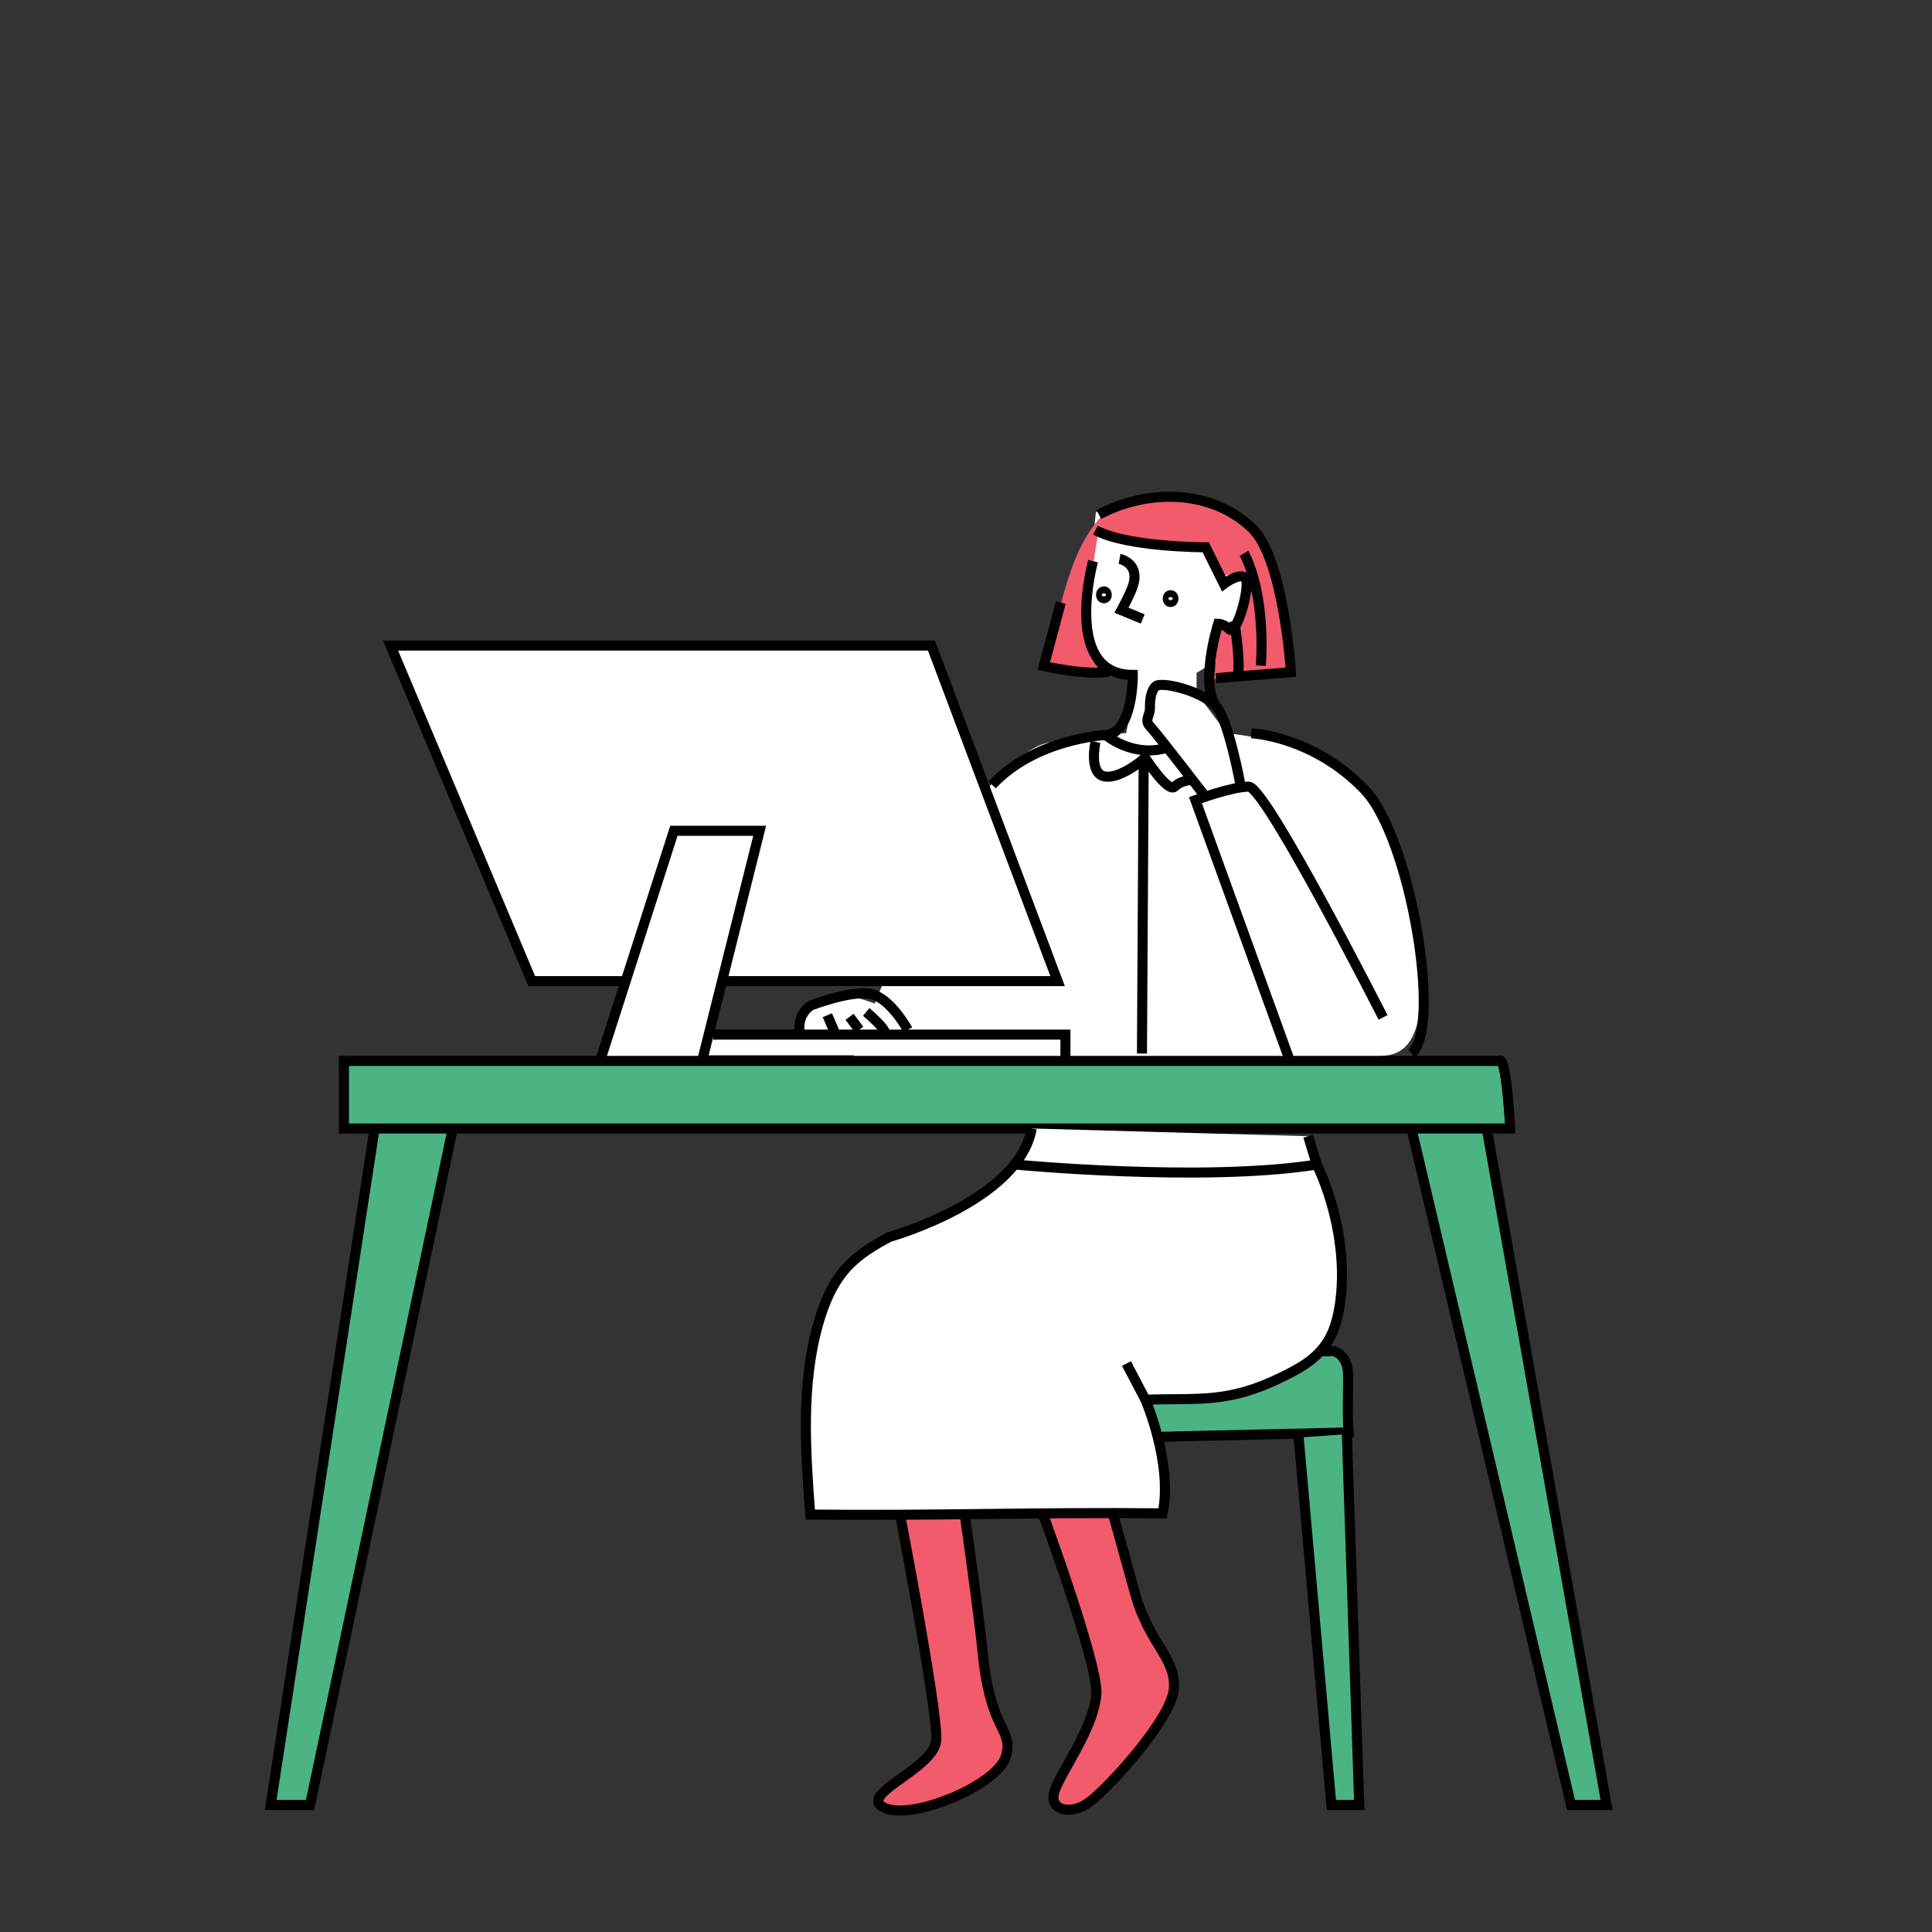
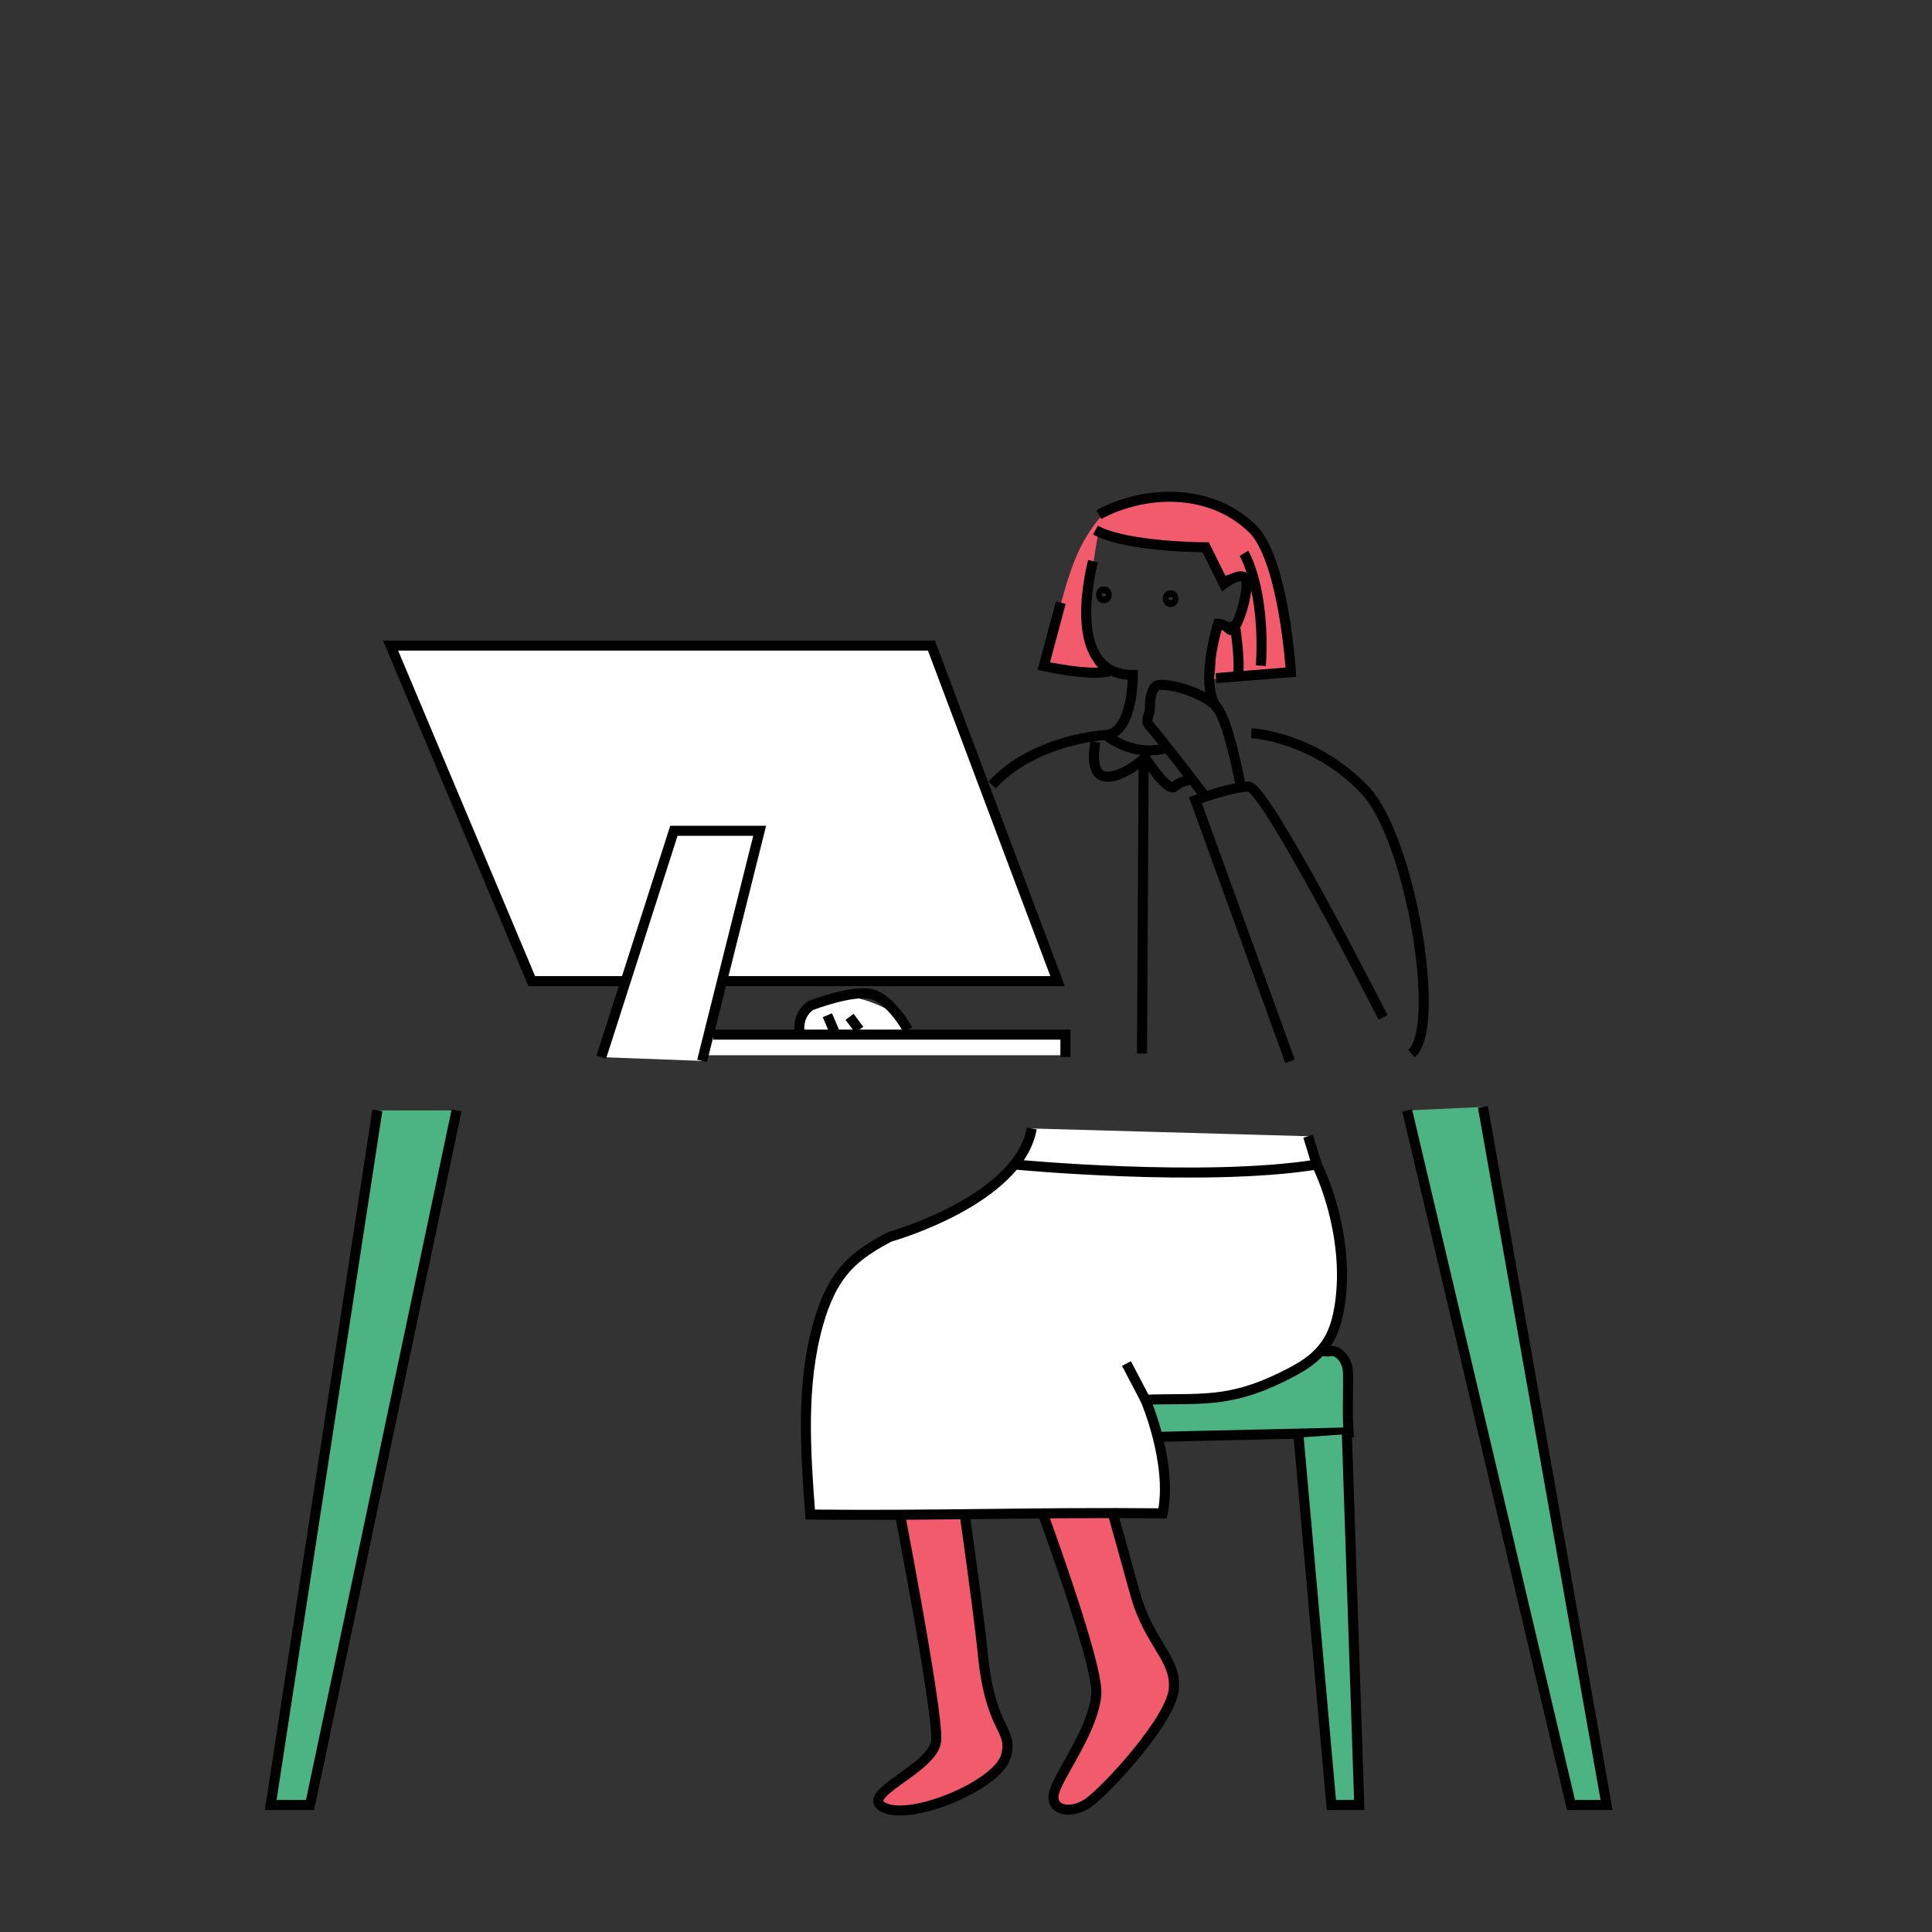
<svg xmlns="http://www.w3.org/2000/svg" id="_レイヤー_1" width="250" height="250" viewBox="0 0 250 250">
  <rect x="0" y="0" width="250" height="250" fill="#333333" stroke="none" />
  <defs>
    <style>.cls-1,.cls-2{fill:none;}.cls-3,.cls-2,.cls-4,.cls-5{stroke:#000;stroke-miterlimit:10;stroke-width:1.3px;}.cls-3,.cls-6{fill:#f15b6b;}.cls-7,.cls-5{fill:#fff;}.cls-4{fill:#4bb482;}</style>
  </defs>
  <path class="cls-1" d="M-147.822,31.82c0-150.675,122.147-272.822,272.822-272.822S397.822-118.855,397.822,31.82" />
  <path class="cls-7" d="M91.026,133.943h11.72s1.302-5.209,5.209-5.209,9.116,2.605,9.116,3.907v1.302h20.836v2.605h-48.183l1.302-2.605Z" />
-   <path class="cls-7" d="M120.978,110.503s9.116-13.023,14.325-14.325,10.418-1.302,10.418-1.302l1.302-6.511s-6.511-2.605-6.511-6.511,1.302-15.627,1.302-15.627l19.534,2.605v14.325l-6.511,3.907v2.605l3.907,5.209s14.325,1.302,18.232,7.814c3.907,6.511,11.72,32.556,2.605,33.859s-69.202.32-69.202.32l10.601-26.365Z" />
  <path class="cls-6" d="M142.247,68.612c4.657,1.28,9.319,1.567,14.105,1.823.352,1.433,1.153,2.771,1.663,4.116,1.558-.179,2.609-1.132,3.375.715.506,1.221-.656,4.17-1.667,5.1-1.377,1.268-2.009.522-2.345,2.788-.226,1.521.094,3.335-.374,4.739,3.206-.583,6.392-1.008,9.708-1.189.348-2.928-.54-7.067-1.259-9.929-.722-2.875-1.531-5.717-3.64-7.82-4.013-3.999-8.921-4.802-14.467-4.12-1.996.245-4.914.703-5.099,3.776Z" />
  <path class="cls-6" d="M143.044,66.222c-2.948,3.053-4.225,6.471-5.399,10.563-.801,2.79-1.34,6.448-2.895,8.914,1.729.705,5.599,1.402,7.437.806-2.51-2.445-1.405-8.827-.919-12.008.289-1.891.858-7.117,1.775-8.274Z" />
  <path class="cls-4" d="M150.22,185.925c7.019-.19,17.271-.38,24.29-.57-.224-2.451.039-6.881-.117-8.163s-1.25-2.671-2.493-2.32l-28.587-.881" />
  <polyline class="cls-4" points="174.286 185.577 175.886 233.566 172.281 233.566 168.047 186.023" />
  <path class="cls-3" d="M115.793,192.485s5.682,29.08,5.348,32.756-10.362,7.019-6.685,8.69,14.707-3.008,15.71-6.685c1.003-3.677-2.005-3.008-3.008-13.37-.588-6.071-3.342-25.069-3.342-25.069" />
  <path class="cls-3" d="M132.839,190.145s9.359,24.734,9.025,29.08-4.345,9.693-5.348,12.367,2.005,3.342,4.345,1.671,10.696-10.696,11.03-14.707-3.201-5.795-5.014-12.367c-2.674-9.693-5.682-20.389-5.682-20.389" />
  <path class="cls-2" d="M178.966,131.652s-15.172-29.86-17.381-29.86c-2.209,0-6.898,1.747-6.898,1.747l12.246,33.795" />
  <path class="cls-2" d="M160.471,101.347s-1.366-7.381-2.839-9.59-7.364-3.682-8.1-2.945-.736,2.209-.736,2.945c0,.736-.736,1.473,0,2.209s7.219,9.163,7.219,9.163" />
  <path class="cls-2" d="M141.432,72.612c-1.29,5.203-2.209,14.727,5.155,14.727,0,0,.069,7.546-3.497,7.768,0,0-9.136.446-14.707,6.462" />
  <path class="cls-2" d="M157.632,91.757c-2.616-2.793,0-11.045,0-11.045,0,0,.736,0,1.473.736s2.209-3.682,2.209-5.891c0-2.209-2.945,0-2.945,0l-2.354-4.738s-10.25,0-14.261-2.228" />
-   <path class="cls-2" d="M144.87,72.316s2.586.506,1.782,3.321c-.324,1.134-1.539,3.321-1.539,3.321l2.754,1.134" />
  <ellipse class="cls-2" cx="151.472" cy="77.46" rx=".365" ry=".446" />
  <ellipse class="cls-2" cx="142.845" cy="76.974" rx=".365" ry=".446" />
  <polygon class="cls-5" points="136.851 126.954 120.528 83.538 50.541 83.538 68.808 126.954 136.851 126.954" />
  <polyline class="cls-5" points="77.806 136.795 87.202 107.505 98.3 107.505 90.849 137.281" />
  <polyline class="cls-4" points="191.89 143.239 207.891 233.566 203.288 233.566 182.085 143.685" />
  <polyline class="cls-4" points="59.082 143.685 40.119 233.566 35.029 233.566 48.832 143.685" />
-   <path class="cls-4" d="M193.959,137.281H44.507s0,8.748,0,8.748h150.91s-.486-9.72-1.458-8.748Z" />
  <path class="cls-5" d="M169.272,147.027l1.122,3.663c2.211,4.635,3.509,10.596,3.223,15.723-.13,2.34-.545,5.141-1.783,7.131-1.449,2.329-3.553,3.472-6.016,4.679-6.946,3.403-10.696,2.674-17.604,2.897,0,0,3.565,8.245,2.228,14.707-16.391-.167-29.205.327-45.596.159-.617-8.254-1.216-16.709,1.028-24.676.756-2.686,1.867-5.341,3.764-7.387,1.53-1.65,3.497-2.826,5.488-3.875,0,0,16.709-4.664,18.38-14.023" />
  <path class="cls-2" d="M161.919,94.884s8.022.334,14.707,7.353c5.877,6.171,10.027,30.751,6.016,34.093" />
  <path class="cls-2" d="M141.753,95.999s-.891,4.011,1.114,4.457,5.125-2.228,5.125-2.228l-.223,38.104" />
  <path class="cls-2" d="M147.992,97.781s3.12,4.902,4.011,4.011,2.451-.891,2.451-.891" />
  <polyline class="cls-2" points="92.284 133.88 137.866 133.88 137.866 136.777" />
  <path class="cls-2" d="M117.464,133.252s-2.152-3.975-4.664-4.603c-2.511-.628-7.892,1.465-7.892,1.465,0,0-1.794,1.046-1.435,3.557" />
-   <path class="cls-2" d="M112.083,130.951s3.049,2.511,2.332,2.929" />
  <line class="cls-2" x1="109.93" y1="131.579" x2="111.186" y2="133.252" />
  <line class="cls-2" x1="107.06" y1="131.369" x2="107.957" y2="133.462" />
  <path class="cls-2" d="M143.09,95.107s3.565,3.12,8.245,1.56" />
  <path class="cls-2" d="M157.351,87.754l9.693-.78s-.915-14.672-5.014-18.607c-5.571-5.348-14.038-4.902-19.832-1.783" />
  <path class="cls-2" d="M137.268,77.972l-2.201,8.222s6.016,1.337,8.468.668" />
  <path class="cls-2" d="M131.502,150.704s24.304,2.313,38.892-.013" />
  <line class="cls-5" x1="148.215" y1="181.121" x2="145.764" y2="176.441" />
  <path class="cls-2" d="M160.967,71.599s2.788,4.58,2.191,14.538" />
  <path class="cls-2" d="M159.723,80.366s.846,5.372.448,6.966" />
</svg>